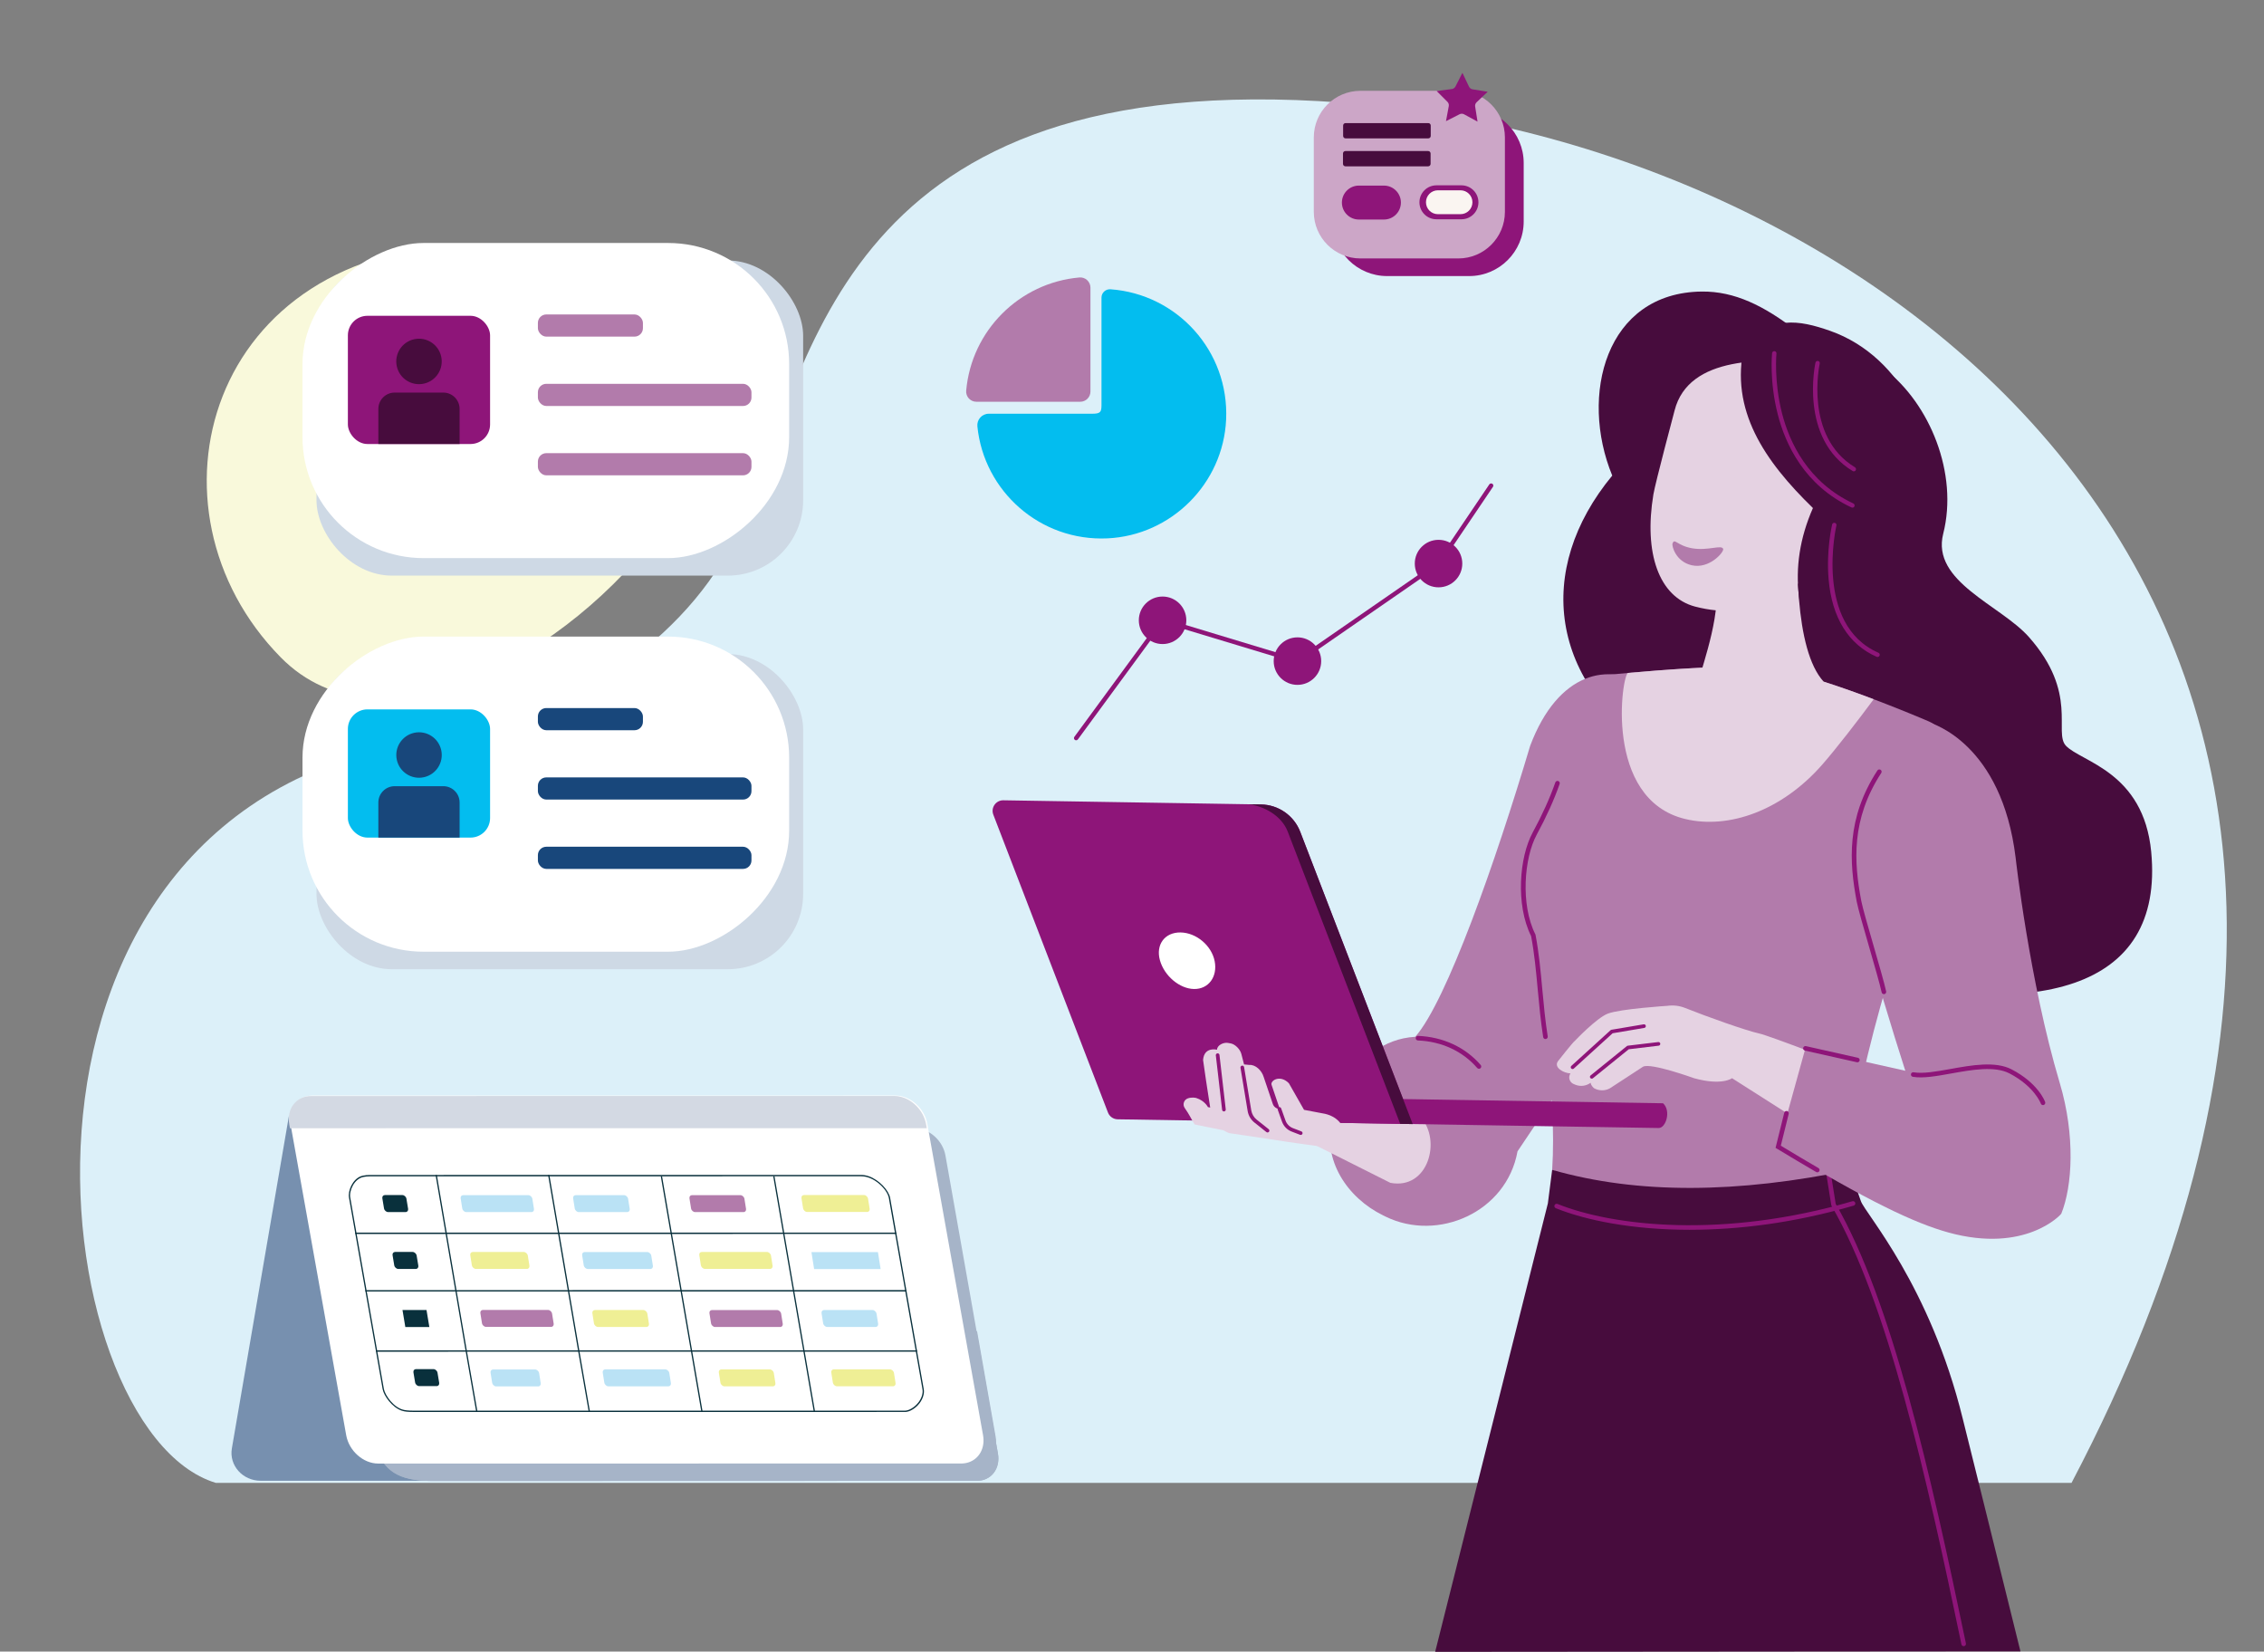
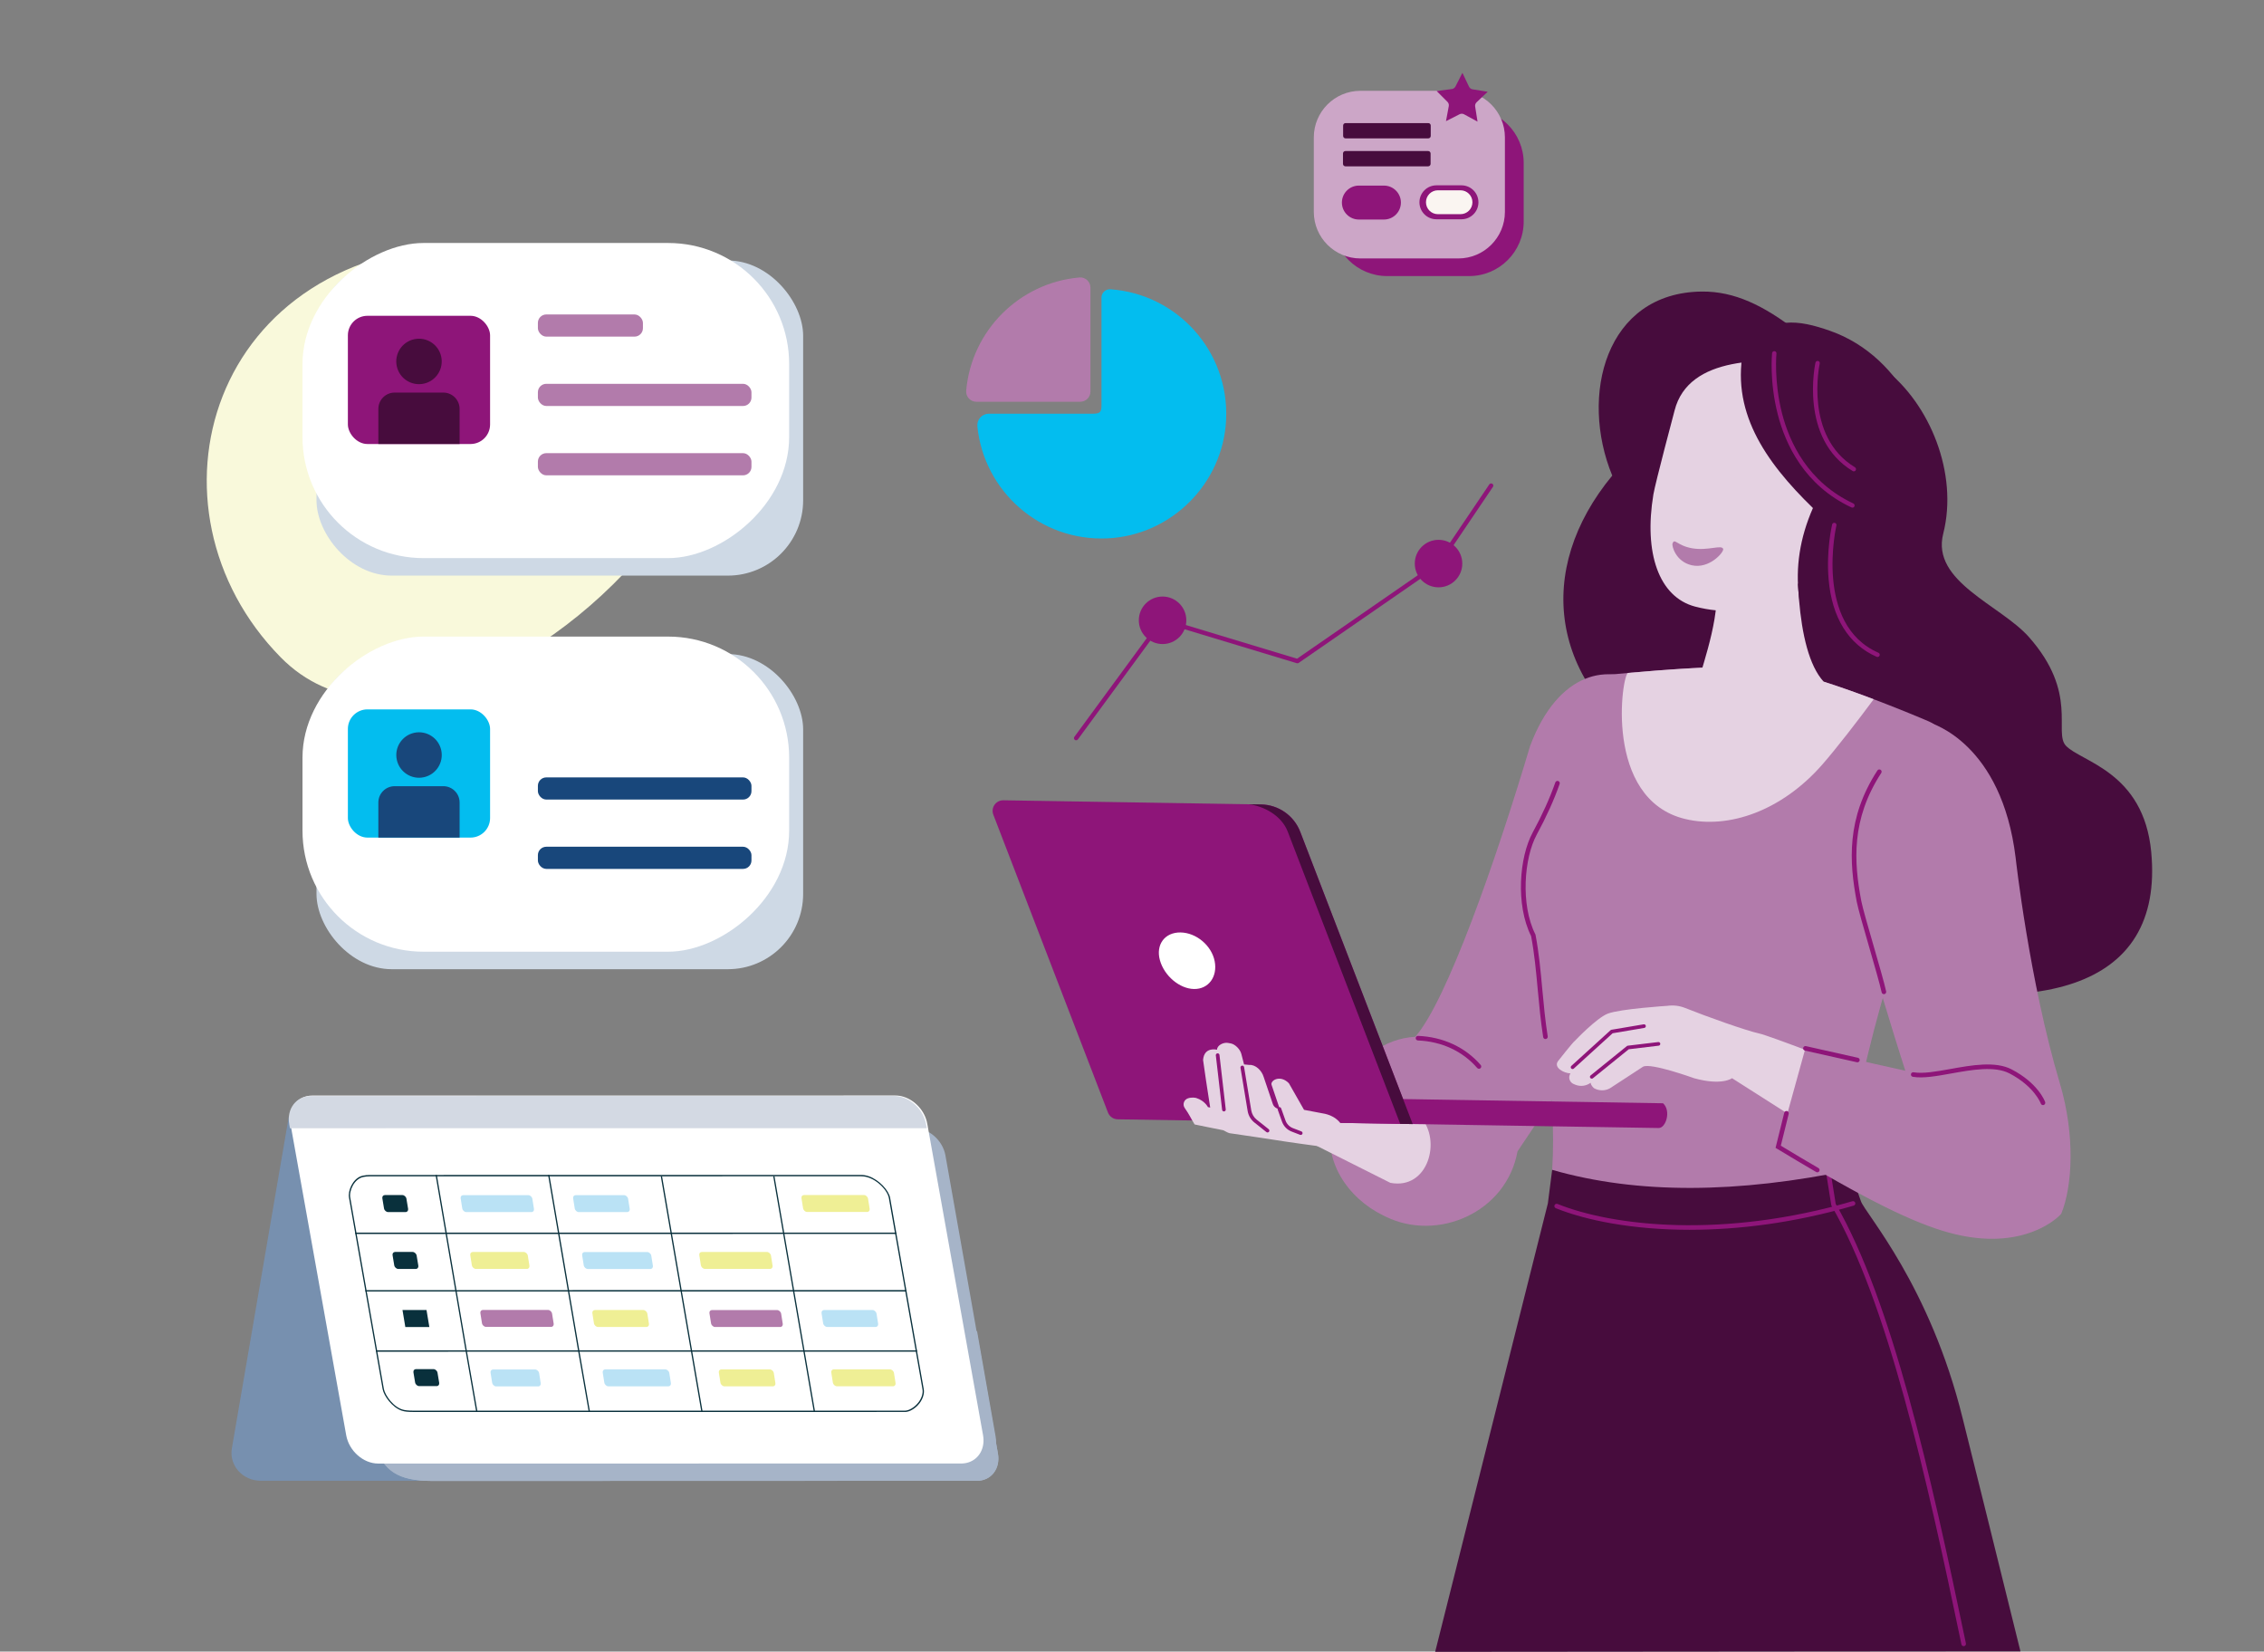
<svg xmlns="http://www.w3.org/2000/svg" viewBox="0 0 1546.11 1127.75">
  <rect x="0" y="0" width="1546.11" height="1127.75" fill="#808080" stroke="none" />
  <defs>
    <style>
      .cls-1 {
        fill: #470c3d;
      }

      .cls-2 {
        fill: #fff;
      }

      .cls-3 {
        fill: #bae2f5;
      }

      .cls-4 {
        fill: #09303c;
      }

      .cls-5 {
        fill: #f9f9db;
      }

      .cls-6 {
        fill: #faf5f1;
      }

      .cls-7 {
        fill: #8e1579;
      }

      .cls-8 {
        fill: #18477b;
      }

      .cls-9 {
        isolation: isolate;
      }

      .cls-10 {
        fill: #cca6c7;
      }

      .cls-11 {
        fill: #7790af;
      }

      .cls-12 {
        fill: #03bdef;
      }

      .cls-13 {
        fill: #dcf0f9;
      }

      .cls-14 {
        mix-blend-mode: multiply;
      }

      .cls-15 {
        fill: #ced9e5;
      }

      .cls-16 {
        fill: #d3d9e3;
      }

      .cls-17 {
        fill: #b27bab;
      }

      .cls-18 {
        fill: #a6b4c8;
      }

      .cls-19 {
        fill: #e5d2e2;
      }

      .cls-20 {
        fill: #efef95;
      }
    </style>
  </defs>
  <g class="cls-9">
    <g id="Layer_1">
      <g>
        <g>
-           <path class="cls-13" d="M932.46,71.42c-351.76-32.61-377.39,167.73-423.98,281.88-17.47,42.81-47.39,74.47-77.97,97.34-39.92,29.85-87.26,48.09-136.66,54.67C-23.95,547.64,27.9,976.49,147.39,1012.56h1267.28C1726.83,418.53,1284.22,104.03,932.46,71.42Z" />
          <path class="cls-5" d="M324.44,166.93c-183.19,1.12-232.15,180.83-132.78,281.88,137.44,139.77,514.83-284.21,132.78-281.88Z" />
        </g>
        <g>
          <path class="cls-11" d="M197.31,761.97l-38.97,227.08c-1.98,11.56,7.36,22.06,19.64,22.06h139.82l-120.49-249.15Z" />
          <g>
            <path class="cls-3" d="M243.25,793.57h38.29c1.18,0,1.94-.96,1.74-2.2l-1.08-6.84c-.22-1.36-1.5-2.52-2.8-2.52h-38.29c-1.18,0-1.94.97-1.74,2.21l1.08,6.84c.22,1.36,1.5,2.52,2.79,2.52h0Z" />
            <path class="cls-18" d="M228.65,835.47l20.12,112.92,6.84,37.19c6.19,19.03,16.18,25.52,39.47,25.67l372.14-.1c9.72,0,16.12-8.3,14.31-18.52l-1.2-6.76c.06-1.39-34.68-196.91-34.68-196.91-1.82-10.23-11.17-18.52-20.88-18.52l-381.15.02c-9.72,0-16.13,8.29-14.31,18.52l5.4,30.38c-4.75,3.19-7.27,9.2-6.05,16.1h0Z" />
            <path class="cls-18" d="M248.37,946.19l7.03,39.13c6.25,19.38,16.37,25.78,39.66,25.93l372.14-.11c9.72,0,16.1-8.45,14.25-18.86l-1.23-6.88c.06-1.41-.02-2.87-.29-4.39l-12.64-71.83c-18.38-14.22-29.31,20.75-49.01,9.16-10.6-6.24-16.41,9.75-5.87,15.95,3.05,1.8,6.08,3.64,9.1,5.5-.05.27-.11.56-.14.85-.18,1.56-3.5,3.71-4.4,5.08-1.52,2.38-2.23,5.19-2.13,8.23-5.5.99-11.05,1.84-16.65,2.5-73.14,8.56-150.39-6.54-225.78-12.95-37.84-3.22-75.68-4.35-111.93.79-3.96.56-8.03,1.17-12.13,1.88h0Z" />
            <path class="cls-2" d="M198.35,767.4l38.08,212.64c1.9,10.66,11.67,19.32,21.82,19.32l398.14-.03c1.88,0,3.64-.3,5.24-.85,7.09-2.42,11.25-9.78,9.71-18.47l-38.09-212.64c-1.54-8.69-8.32-16.05-16.27-18.47-1.8-.56-3.67-.85-5.54-.85l-398.14.03c-10.15,0-16.84,8.66-14.95,19.32h0Z" />
            <path class="cls-16" d="M197.54,767.71l.48,2.69,434.9-.03-.48-2.69c-1.55-8.69-8.32-16.05-16.27-18.47-1.8-.55-3.67-.85-5.54-.85l-398.14.03c-10.15,0-16.85,8.66-14.95,19.32h0Z" />
            <path class="cls-4" d="M261.11,818.26l1.14,6.88c.23,1.35,1.5,2.5,2.79,2.5h11.92c1.19,0,1.95-.98,1.74-2.23l-1.14-6.88c-.22-1.35-1.5-2.5-2.79-2.5h-11.92c-1.19,0-1.95.97-1.74,2.22h0Z" />
            <path class="cls-4" d="M272.02,866.48h11.92c1.18,0,1.95-.98,1.74-2.23l-1.14-6.88c-.23-1.36-1.51-2.5-2.79-2.5h-11.92c-1.18,0-1.95.98-1.74,2.23l1.14,6.88c.23,1.36,1.5,2.5,2.79,2.5h0Z" />
            <polygon class="cls-4" points="276.8 906.14 293.21 906.13 291.27 894.53 274.87 894.53 276.8 906.14 276.8 906.14" />
            <path class="cls-4" d="M286.27,946.48h11.92c1.18,0,1.95-.98,1.74-2.23l-1.14-6.88c-.23-1.36-1.5-2.5-2.79-2.5h-11.92c-1.18,0-1.95.98-1.74,2.23l1.14,6.88c.23,1.36,1.51,2.5,2.79,2.5h0Z" />
            <path class="cls-3" d="M318.47,827.66h44.44c1.18,0,1.94-.97,1.74-2.21l-1.09-6.84c-.22-1.36-1.5-2.52-2.79-2.52h-44.44c-1.18,0-1.94.97-1.74,2.21l1.09,6.84c.22,1.37,1.5,2.52,2.79,2.52h0Z" />
            <path class="cls-20" d="M325.03,866.46h34.78c1.17,0,1.94-.96,1.74-2.2l-1.09-6.84c-.22-1.36-1.5-2.52-2.79-2.52h-34.78c-1.18,0-1.94.97-1.74,2.21l1.08,6.84c.22,1.37,1.5,2.52,2.79,2.52h0Z" />
            <path class="cls-17" d="M331.92,906.04h44.44c1.18,0,1.94-.97,1.75-2.21l-1.09-6.84c-.22-1.36-1.5-2.52-2.79-2.52h-44.44c-1.18,0-1.94.97-1.74,2.21l1.09,6.84c.22,1.36,1.5,2.52,2.79,2.52h0Z" />
            <path class="cls-3" d="M338.89,946.69h28.63c1.18,0,1.94-.96,1.74-2.2l-1.08-6.84c-.22-1.36-1.5-2.52-2.8-2.52h-28.63c-1.18,0-1.94.97-1.74,2.21l1.09,6.84c.22,1.36,1.5,2.52,2.79,2.52h0Z" />
            <path class="cls-20" d="M481.43,866.45h44.44c1.18,0,1.94-.97,1.74-2.21l-1.09-6.84c-.22-1.36-1.5-2.52-2.79-2.52h-44.44c-1.18,0-1.94.97-1.74,2.21l1.09,6.84c.22,1.37,1.5,2.52,2.79,2.52h0Z" />
            <path class="cls-17" d="M488.37,906.12h44.44c1.17,0,1.94-.97,1.74-2.21l-1.09-6.84c-.22-1.36-1.5-2.52-2.79-2.52h-44.44c-1.18,0-1.94.97-1.74,2.21l1.09,6.84c.22,1.36,1.5,2.52,2.79,2.52h0Z" />
-             <path class="cls-17" d="M474.72,827.65h33.02c1.18,0,1.94-.96,1.74-2.2l-1.09-6.84c-.22-1.36-1.5-2.52-2.79-2.52h-33.02c-1.18,0-1.94.97-1.74,2.21l1.09,6.84c.22,1.37,1.5,2.52,2.79,2.52h0Z" />
            <path class="cls-20" d="M494.77,946.64h33.02c1.18,0,1.94-.96,1.74-2.21l-1.08-6.84c-.22-1.36-1.5-2.52-2.79-2.52h-33.02c-1.18,0-1.94.96-1.74,2.21l1.09,6.84c.22,1.36,1.5,2.52,2.79,2.52h0Z" />
            <path class="cls-3" d="M401.44,866.51h42.69c1.17,0,1.94-.97,1.74-2.21l-1.09-6.84c-.22-1.36-1.5-2.52-2.79-2.52h-42.69c-1.18,0-1.94.96-1.74,2.21l1.09,6.84c.22,1.36,1.5,2.52,2.79,2.52h0Z" />
            <path class="cls-20" d="M408.42,906.09h33.02c1.17,0,1.94-.96,1.74-2.2l-1.09-6.84c-.22-1.36-1.5-2.52-2.79-2.52h-33.02c-1.18,0-1.94.97-1.75,2.21l1.09,6.84c.22,1.36,1.5,2.52,2.79,2.52h0Z" />
            <path class="cls-3" d="M395.28,827.65h33.02c1.18,0,1.94-.96,1.74-2.2l-1.09-6.84c-.22-1.36-1.5-2.52-2.79-2.52h-33.02c-1.18,0-1.94.97-1.74,2.21l1.09,6.84c.22,1.37,1.5,2.52,2.79,2.52h0Z" />
            <path class="cls-3" d="M415.49,946.63h40.93c1.18,0,1.94-.97,1.74-2.21l-1.08-6.84c-.22-1.37-1.5-2.52-2.8-2.52h-40.93c-1.17,0-1.94.96-1.74,2.21l1.09,6.84c.22,1.36,1.5,2.52,2.79,2.52h0Z" />
            <path class="cls-20" d="M571.57,946.6h38.29c1.17,0,1.94-.96,1.74-2.2l-1.09-6.84c-.22-1.36-1.5-2.52-2.79-2.52h-38.29c-1.18,0-1.94.96-1.74,2.2l1.09,6.84c.22,1.36,1.5,2.52,2.79,2.52h0Z" />
            <path class="cls-3" d="M564.92,906.1h33.02c1.18,0,1.94-.97,1.75-2.21l-1.09-6.84c-.22-1.36-1.5-2.52-2.79-2.52h-33.02c-1.17,0-1.94.96-1.74,2.2l1.09,6.84c.22,1.36,1.5,2.52,2.79,2.52h0Z" />
-             <polygon class="cls-3" points="555.98 866.56 601.39 866.56 599.56 854.99 554.14 854.99 555.98 866.56 555.98 866.56" />
            <path class="cls-20" d="M551.22,827.56h40.93c1.18,0,1.94-.96,1.74-2.2l-1.09-6.84c-.22-1.36-1.5-2.52-2.79-2.52h-40.93c-1.18,0-1.94.97-1.74,2.21l1.09,6.84c.22,1.37,1.5,2.52,2.79,2.52h0Z" />
            <path class="cls-4" d="M593.18,803.16c-1.64-.56-3.33-.87-5.02-.87l-335.48.02c-1.69,0-3.33.16-4.86.47-.47.09-.92.23-1.37.4-5.77,2.16-9.01,10.08-8.1,14.75l4.17,23.74.16.93,6.74,38.33.16.93,7.07,40.19.16.93,4.5,25.62c.93,4.71,6.51,12.29,12.84,14.58.6.22,1.22.4,1.84.51,1.13.21,2.28.34,4.02.41.79.03,1.7.05,2.78.05l335.48-.02c.21,0,.43,0,.65-.05.9-.1,1.93-.42,2.99-.93,2.09-.99,4.34-2.71,6.09-5.04,2.31-3.05,3.39-6.74,2.83-9.61l-4.49-25.55-.16-.93-7.06-40.19-.17-.93-6.74-38.33-.16-.93-4.18-23.8h0c-.99-5.02-7.39-12.21-14.7-14.69h0ZM404.4,963.23l.15.88v.05s78.67,0,78.67,0v-.05s-.16-.88-.16-.88h-78.66ZM325.8,963.23l.15.88v.05s75.97,0,75.97,0v-.05s-.16-.88-.16-.88h-75.96ZM611.17,841.66l.16.93,6.74,38.34.16.93,7.07,40.19.16.93,4.5,25.62c.51,2.63-.51,6.05-2.68,8.92-2.52,3.32-6.07,5.35-8.51,5.66-.21.04-.42.05-.62.05l-335.48.02c-1.06,0-1.95-.02-2.72-.05-1.7-.07-2.81-.21-3.92-.42-7.11-1.33-13-9.97-13.85-14.23l-4.49-25.56-.17-.93-7.06-40.19-.16-.93-6.74-38.34-.16-.93-4.19-23.81c-.93-4.7,2.68-12.93,8.88-14.17,1.47-.31,3.05-.46,4.69-.46l335.48-.02c8.74,0,17.59,8.89,18.72,14.69l4.17,23.75h0ZM325.8,963.23l.15.88v.05s75.97,0,75.97,0v-.05s-.16-.88-.16-.88h-75.96ZM404.4,963.23l.15.88v.05s78.67,0,78.67,0v-.05s-.16-.88-.16-.88h-78.66ZM325.8,963.23l.15.88v.05s75.97,0,75.97,0v-.05s-.16-.88-.16-.88h-75.96ZM404.4,963.23l.15.88v.05s78.67,0,78.67,0v-.05s-.16-.88-.16-.88h-78.66Z" />
            <polygon class="cls-4" points="298.33 802.31 298.48 803.18 298.49 803.24 305.06 841.67 305.21 842.6 311.75 880.94 311.91 881.87 318.77 922.05 318.93 922.98 326.11 964.16 325.23 964.16 318.06 922.98 317.89 922.05 311.04 881.87 310.87 880.94 304.33 842.6 304.18 841.67 297.61 803.24 297.6 803.18 297.45 802.31 298.33 802.31 298.33 802.31" />
            <polygon class="cls-4" points="375.16 802.31 375.31 803.18 375.33 803.23 381.89 841.67 382.05 842.6 388.59 880.93 388.75 881.86 395.61 922.05 395.77 922.98 402.94 964.15 402.07 964.15 394.89 922.98 394.73 922.05 387.87 881.86 387.71 880.93 381.16 842.6 381.01 841.67 374.45 803.23 374.43 803.18 374.29 802.31 375.16 802.31 375.16 802.31" />
            <polygon class="cls-4" points="452.13 803.19 452.29 804.12 479.86 964.15 478.98 964.15 451.41 804.12 451.25 803.19 452.13 803.19 452.13 803.19" />
            <polygon class="cls-4" points="528.92 803.17 529.07 804.1 556.65 964.14 555.77 964.14 528.2 804.1 528.03 803.17 528.92 803.17 528.92 803.17" />
            <polygon class="cls-4" points="612.06 841.66 612.22 842.58 242.68 842.61 242.52 841.68 612.06 841.66 612.06 841.66" />
            <polygon class="cls-4" points="618.96 880.92 619.13 881.85 249.59 881.87 249.43 880.94 618.96 880.92 618.96 880.92" />
            <polygon class="cls-4" points="626.19 922.04 626.35 922.97 256.82 922.99 256.66 922.06 626.19 922.04 626.19 922.04" />
          </g>
        </g>
        <g>
          <path class="cls-1" d="M1469.1,581.77c-5.22-55.01-48-61.5-58.3-72.6-8.53-9.2,8.73-35.86-25.27-74.22-19.36-21.84-66.79-37.77-58.49-70.48,10.45-41.18-9.2-88.77-39.92-112.4-21.82-16.78-43.27-23.82-60.11-26.07-22.39-17.3-42.48-27.16-64.84-26.92-65.76.71-83.65,71.01-61.15,125.66-53.22,64.47-43.21,141.9,33.03,190.98,56.96,36.67,122.94,148.67,122.94,148.67,133.42,33.36,221.12,12.33,212.1-82.62Z" />
          <path class="cls-17" d="M909.69,764.02s11.86-53.37,56.81-56.07c21.42-24.28,54.92-119.72,78.45-198.65,19.15-50.86,54.1-57.35,78.92-40.74l9,173.69-96.54,143.94c-7.5,41.63-54.43,62.03-90.08,44.55l-1.72-.84c-24.44-11.99-41.8-37.71-34.83-65.86Z" />
          <path class="cls-17" d="M1264.22,798.83c-85.61,28.53-154.61,21.57-204.22,0,3.35-53.84-7.62-109.82-20.05-167.31-1.43-16.26-1.3-44.93,8.11-62.3,6.01-11.1,11.4-22.52,15.57-34.44l25.57-73.07s70.78-7.68,110.75-6.47c33.32,1.01,117.43,37.44,117.43,37.44,25.86,11.31,11.18,67.55-.82,93.1,0,0-44.35,120.54-53.17,199.25l.83,13.81Z" />
          <path class="cls-7" d="M1055.4,709.49c-.76,0-1.42-.55-1.54-1.32-1.73-10.94-2.74-21.87-3.72-32.44-1.17-12.7-2.28-24.71-4.54-36.56-10.66-21.44-8.07-53.82,1.08-70.7,6.64-12.26,11.7-23.45,15.47-34.21.29-.82,1.18-1.24,1.99-.96.82.29,1.25,1.18.96,1.99-3.82,10.92-8.95,22.26-15.67,34.67-8.62,15.9-11.12,47.74-.94,68l.1.2.04.21c2.31,12.07,3.43,24.21,4.62,37.07.97,10.52,1.98,21.4,3.7,32.24.14.85-.45,1.66-1.3,1.79-.08.01-.17.02-.25.02Z" />
          <path class="cls-19" d="M1199.94,455.24c11.15.34,27.99,4.64,45.46,10.22,11.6,3.7,23.48,7.97,34.16,12.01-10.37,14.04-25.41,33.53-35.04,44.54-27.7,31.66-64.07,44.35-93.68,37.23-56.08-13.47-43.17-99.36-38.99-99.74,24.18-2.17,62.47-5.04,88.1-4.27Z" />
          <path class="cls-19" d="M1245.4,465.46c-20.09-21.84-19.24-86.31-16.61-122.84-25.22-5.48-59.79,40.59-59.79,40.59,8.96,23.98-1.42,55.7-7.84,77.58,15.77,12.82,54.82,12.04,84.25,4.67Z" />
          <path class="cls-7" d="M1010,729.8c-.44,0-.88-.18-1.19-.54-9.9-11.45-24.29-18.13-40.5-18.79-.86-.04-1.54-.76-1.5-1.63.04-.86.73-1.55,1.63-1.5,17.08.7,32.26,7.76,42.74,19.88.57.65.49,1.64-.16,2.21-.3.26-.66.38-1.02.38Z" />
          <path class="cls-19" d="M906.93,761.04l63.3,1.88c14.31,15.67,5.18,49.71-20.75,44.76l-58.55-29.42,16-17.21Z" />
          <path class="cls-1" d="M980.09,1127.93l76.96-306.18,2.94-22.93c58.58,16.84,127.1,16.04,204.22,0,1.82,7.29,4.09,14.42,6.65,21.46,3.16,8.69,47.15,57.48,69.52,148.44.01.01,23.12,92.76,39.41,158.89-39.57,0-399.71.32-399.71.32Z" />
          <path class="cls-7" d="M1154.02,839.75c-38.97,0-70.82-6.4-91.55-14.75-.8-.32-1.19-1.24-.87-2.04s1.23-1.19,2.04-.87c37.82,15.23,113.25,23.88,201.38-1.85.83-.24,1.7.23,1.94,1.06.24.83-.23,1.7-1.06,1.94-40.76,11.9-78.87,16.5-111.88,16.5Z" />
          <path class="cls-7" d="M1341.01,1124.05c-.73,0-1.38-.51-1.53-1.25-23.97-115.4-50.57-233.58-88.7-299.44-.1-.17-.16-.35-.19-.54l-3.33-20.81c-.14-.85.45-1.66,1.3-1.79.84-.13,1.66.44,1.79,1.3l3.28,20.52c38.28,66.31,64.91,184.62,88.91,300.12.18.85-.37,1.67-1.21,1.85-.11.02-.21.03-.32.03Z" />
          <g>
            <path class="cls-7" d="M1135.72,753.35l-310.82-5.01-.27,16.95,308.07,4.96c4.98.08,8.67-11.77,3.02-16.9Z" />
            <path class="cls-7" d="M964.76,767.55l-201.5-3.25c-2.95-.05-5.57-1.88-6.62-4.63l-78.29-203.38c-1.84-4.78,1.74-9.9,6.86-9.82l175.99,2.84c11.89.19,22.48,7.59,26.75,18.69l76.81,199.55Z" />
            <path class="cls-1" d="M887.95,568c-4.27-11.1-14.86-18.5-26.75-18.69l-8.54-.14c10.18,1.14,22.48,7.59,26.75,18.69l76.81,199.55,8.54.14-76.81-199.55Z" />
            <path class="cls-2" d="M829.51,656.32c2.09,10.66-4.22,19.17-14.09,19.01-9.87-.16-20.3-8.94-23.29-19.61-2.99-10.67,3.31-19.18,14.09-19.01,10.78.17,21.2,8.95,23.29,19.61Z" />
          </g>
          <g>
            <path class="cls-19" d="M917.25,770.22s-.05-.06-.06-.09c-3.61-8.76-13.72-9.84-14.18-9.93l-5.36-1.02-7.11-1.35-10.34-18.15c-6.05-6.17-12.8-1.79-11.84,1.05l5.2,15.31.18,1.18c-2.07-.1-3.87-1.45-4.53-3.42l-6.16-18.21c-1.39-4.83-5.8-8.74-9.91-8.42l-3.56-.35-1.83-7.08c-.86-3.4-4.35-6.72-7.21-7.25l-1.92-.35c-3.04-.56-7.48,1.57-7.5,4.66,0,0-8.78-2.33-9.52,6.99.73,5.81,3.17,21.61,4.86,32.5l-1.56-.33s-2.03-4.29-7.91-6.19c-.48-.15-3.15-.71-5.82.25-2.7.97-3.75,4.24-2.09,6.59,3.38,4.8,4.11,6.97,6.74,11.2,0,0,14.25,2.95,19.6,3.97,1.86,1.04,3.57,1.9,4.37,2.02l21.38,3.14,17.14,2.63s15.96,2.37,30.64,4.18c7.42.92,12.5-7.33,8.31-13.52Z" />
            <path class="cls-7" d="M865.62,773.29c-.27,0-.55-.09-.78-.27l-8.15-6.49c-2.49-1.98-4.14-4.79-4.66-7.93l-4.89-29.51c-.11-.68.35-1.32,1.03-1.44.68-.11,1.32.35,1.44,1.03l4.89,29.51c.42,2.52,1.75,4.79,3.75,6.38l8.15,6.49c.54.43.63,1.22.2,1.76-.25.31-.61.47-.98.47Z" />
            <path class="cls-7" d="M888.27,774.96c-.15,0-.3-.03-.45-.08l-5.72-2.2c-3.08-1.18-5.48-3.64-6.59-6.75l-2.96-8.29c-.23-.65.11-1.37.76-1.6.65-.23,1.37.11,1.6.76l2.96,8.29c.87,2.42,2.74,4.34,5.14,5.26l5.72,2.2c.64.25.97.97.72,1.62-.19.5-.67.8-1.17.8Z" />
            <path class="cls-7" d="M835.83,758.92c-.63,0-1.17-.47-1.24-1.11l-4.29-37.17c-.08-.69.41-1.31,1.1-1.39.69-.08,1.31.41,1.39,1.1l4.29,37.17c.08.69-.41,1.31-1.1,1.39-.05,0-.1,0-.15,0Z" />
          </g>
          <g>
            <path class="cls-19" d="M1063.85,724.76s10.34-13.26,11.85-14.24c0,0,14.56-15.38,22.27-18.37,8.42-3.27,40.75-5.34,40.75-5.34,4.11-.57,8.29-.06,12.14,1.49,14.05,5.63,41.38,15.42,50.63,17.43,6.65,1.45,54.78,19.96,94.84,35.57l-15.18,57.57-98.32-62.65s-6.71,5.31-25.9.03c0,0-29.69-10.75-34.88-7.87l-22.63,14.76c-3.34,1.85-7.42,1.8-10.76-.03,0,0-2.06-1.51-2.41-3.76-2.95,2.19-6.85,2.74-10.32,1.37l-1.22-.5c-2.88-1.17-3.96-4.69-2.22-7.27-4.7-.22-11.43-3.94-8.64-8.19Z" />
            <path class="cls-7" d="M1087.03,736.55c-.36,0-.73-.16-.97-.46-.43-.54-.35-1.32.19-1.76l24.76-20.03c.18-.15.4-.24.64-.27l20.79-2.48c.69-.08,1.31.41,1.39,1.09s-.41,1.31-1.09,1.39l-20.44,2.44-24.48,19.8c-.23.19-.51.28-.79.28Z" />
            <path class="cls-7" d="M1073.93,730c-.34,0-.68-.14-.92-.41-.46-.51-.43-1.3.08-1.77l26.78-24.36c.18-.16.4-.27.63-.31l22-3.71c.68-.11,1.33.34,1.44,1.02.12.68-.34,1.33-1.02,1.44l-21.64,3.65-26.51,24.11c-.24.22-.54.33-.84.33Z" />
          </g>
          <path class="cls-17" d="M1406.61,739.45c-20.82-69.85-30.1-153.68-30.1-153.68-9.57-78.51-57.44-91.58-58.28-92.28,0,0-28.23,23.34-34.82,33.46-27.58,42.39-15.54,80.47-8.14,115.27,4.3,20.21,16.89,60.74,25.88,88.93l-68.23-15.29-18.58,67.19c60.73,36.83,93.11,52.2,116.51,58.61,52.18,14.3,76.51-12.15,76.83-12.94,7.52-18.51,9.72-53.1-1.06-89.27Z" />
          <path class="cls-7" d="M1241.06,800.5c-.27,0-.54-.07-.78-.21-8.29-4.82-17.28-10.17-26.74-15.9l-.99-.6,5.94-23.99c.21-.84,1.05-1.35,1.9-1.14.84.21,1.35,1.06,1.14,1.9l-5.39,21.75c9.08,5.5,17.72,10.64,25.7,15.27.75.43,1,1.39.57,2.14-.29.5-.82.78-1.36.78ZM1268.43,725.38c-.11,0-.23-.01-.34-.04l-35.5-7.96c-.84-.19-1.37-1.03-1.18-1.87.19-.84,1.03-1.38,1.87-1.18l35.5,7.96c.84.19,1.37,1.03,1.18,1.87-.16.73-.81,1.22-1.53,1.22Z" />
          <path class="cls-7" d="M1286.53,678.83c-.72,0-1.37-.5-1.53-1.23-1.26-5.75-4.97-18.58-8.55-30.97-3.88-13.43-7.54-26.11-8.45-30.84-5.21-27.33-7.1-57.11,14.1-89.69.47-.72,1.44-.93,2.17-.46.72.47.93,1.44.46,2.17-20.6,31.66-18.73,60.71-13.64,87.4.88,4.59,4.69,17.79,8.38,30.56,3.6,12.45,7.32,25.32,8.6,31.17.19.84-.35,1.68-1.19,1.87-.11.02-.23.04-.34.04Z" />
          <path class="cls-7" d="M1395.18,754.59c-.65,0-1.25-.4-1.48-1.04-.04-.11-4.37-11.72-21.4-20.58-10.15-5.28-25.86-2.46-39.73.03-9.95,1.79-19.35,3.48-26.29,2.27-.85-.15-1.42-.96-1.27-1.81.15-.85.95-1.42,1.81-1.27,6.39,1.11,15.53-.53,25.2-2.26,14.35-2.58,30.63-5.5,41.73.27,18.21,9.47,22.73,21.79,22.91,22.31.29.81-.14,1.71-.96,2-.17.06-.35.09-.52.09Z" />
          <g>
            <path class="cls-19" d="M1157.64,414.21c-24.84-6.53-35.14-36.64-28.52-76.6,1.31-7.92,14.48-57.34,14.48-57.34,9.61-37.7,61.93-35.68,97.66-32.35,0,0,41.73,21.55,33.3,49.94l-31.96,77.15c-10.93,32.26-46.12,49.41-84.96,39.19Z" />
            <path class="cls-19" d="M1178.96,329.57c-.8,2.62.26,5.26,2.36,5.9,2.1.64,4.44-.97,5.24-3.59.8-2.62-.26-5.26-2.36-5.9-2.1-.64-4.44.97-5.24,3.59Z" />
            <path class="cls-19" d="M1139.1,319.88c-.8,2.62-.07,5.16,1.62,5.67,1.69.51,3.7-1.19,4.5-3.81.8-2.62.07-5.16-1.62-5.67-1.69-.51-3.7,1.19-4.5,3.81Z" />
            <path class="cls-19" d="M1153.21,359.2l-8.1-3.53c-3.82-2.02-4.62-7.14-1.61-10.23,6.14-4.92,12.41-11.25,13.88-16.49l.49-18.72" />
            <path class="cls-19" d="M1166.4,368.85c-3.32,1.46-7.62,3.71-13.02,2.34-3.35-.85-4.05-1.53-7.19-3.5" />
            <path class="cls-19" d="M1177.6,310.59s10.48-2.38,22.37,12.63" />
            <path class="cls-19" d="M1152.63,303.99c-2.67-3.32-8.03-5.45-14.31-1.84" />
            <line class="cls-19" x1="1152.35" y1="377.3" x2="1157.59" y2="377.78" />
          </g>
          <path class="cls-1" d="M1191.15,236.06c-9.99,43.9,13.8,78.64,46.92,110.85h0c-18.04,41.02-11.7,80.49,13.06,118.68l63.51-124.74c11.23-38.28-14.3-97.21-64.84-114.94-21.74-7.63-40.11-10.35-58.65,10.14Z" />
          <path class="cls-7" d="M1282.19,448.61c-.2,0-.4-.04-.6-.13-19.24-8.42-30.59-26.77-32.82-53.07-1.67-19.67,2.25-36.57,2.42-37.28.19-.81.99-1.31,1.8-1.12.81.19,1.31,1,1.12,1.8-.16.67-15.38,67.63,28.69,86.91.76.33,1.1,1.22.77,1.98-.25.56-.8.9-1.38.9Z" />
          <path class="cls-7" d="M1265.04,346.64c-.21,0-.43-.04-.64-.14-32.04-15.02-45.08-42.9-50.37-63.65-5.72-22.4-3.93-40.96-3.85-41.74.08-.82.84-1.42,1.64-1.34.82.08,1.42.82,1.34,1.64-.02.19-1.81,18.89,3.8,40.79,5.15,20.09,17.77,47.08,48.72,61.58.75.35,1.07,1.25.72,2-.25.54-.8.86-1.36.86Z" />
          <path class="cls-7" d="M1265.99,321.86c-.26,0-.53-.07-.78-.22-36.72-22.22-25.53-73.53-25.41-74.04.18-.81.99-1.31,1.79-1.13.81.18,1.31.99,1.13,1.79-.11.5-10.81,49.72,24.04,70.81.71.43.94,1.35.51,2.06-.28.47-.78.72-1.28.72Z" />
        </g>
        <g>
          <path class="cls-7" d="M1003.3,188.51h-55.99c-20.58,0-37.26-16.69-37.26-37.26v-39.95c0-20.57,16.68-37.25,37.26-37.25h55.99c20.57,0,37.25,16.68,37.25,37.25v39.95c0,20.57-16.68,37.26-37.25,37.26h0Z" />
          <path class="cls-10" d="M995.89,176.48h-66.84c-17.58,0-31.84-14.25-31.84-31.84v-50.79c0-17.58,14.25-31.84,31.84-31.84h66.84c17.58,0,31.83,14.25,31.83,31.84v50.79c0,17.58-14.25,31.84-31.83,31.84h0Z" />
          <path class="cls-1" d="M918.8,113.57h56.5c.91,0,1.66-.74,1.66-1.66v-7.12c0-.92-.74-1.66-1.66-1.66h-56.5c-.92,0-1.66.74-1.66,1.66v7.12c0,.91.74,1.66,1.66,1.66h0Z" />
          <path class="cls-1" d="M917.24,85.71v7.12c0,.91.74,1.66,1.66,1.66h56.5c.91,0,1.66-.74,1.66-1.66v-7.12c0-.92-.74-1.66-1.66-1.66h-56.5c-.91,0-1.66.74-1.66,1.66h0Z" />
          <path class="cls-7" d="M1009.02,83.04l-9.18-4.99c-.95-.52-2.09-.54-3.05-.05l-9.31,4.73,1.91-10.26c.2-1.06-.14-2.16-.9-2.92l-7.38-7.39,10.35-1.35c1.07-.14,2-.8,2.5-1.76l4.75-9.31,4.49,9.43c.47.98,1.38,1.66,2.45,1.83l10.32,1.64-7.58,7.19c-.78.74-1.16,1.82-.99,2.89l1.62,10.32h0Z" />
          <path class="cls-7" d="M945.1,149.91h-17.11c-6.4,0-11.59-5.19-11.59-11.59h0c0-6.4,5.19-11.59,11.59-11.59h17.11c6.4,0,11.59,5.19,11.59,11.59h0c0,6.4-5.19,11.59-11.59,11.59h0Z" />
          <path class="cls-7" d="M998.05,149.73h-17.11c-6.4,0-11.59-5.19-11.59-11.59h0c0-6.4,5.19-11.59,11.59-11.59h17.11c6.4,0,11.59,5.19,11.59,11.59h0c0,6.4-5.19,11.59-11.59,11.59h0Z" />
          <path class="cls-6" d="M997.38,146.25h-15.42c-4.5,0-8.15-3.65-8.15-8.15h0c0-4.51,3.65-8.16,8.15-8.16h15.42c4.51,0,8.16,3.65,8.16,8.16h0c0,4.5-3.65,8.15-8.16,8.15h0Z" />
        </g>
        <g class="cls-14">
          <rect class="cls-15" x="216.14" y="446.63" width="332.34" height="215.18" rx="51.43" ry="51.43" />
        </g>
        <rect class="cls-2" x="265.16" y="376.1" width="215.18" height="332.34" rx="82.66" ry="82.66" transform="translate(-169.52 915.02) rotate(-90)" />
        <g>
          <rect class="cls-8" x="367.33" y="578.18" width="145.85" height="15.14" rx="5.75" ry="5.75" />
          <rect class="cls-8" x="367.33" y="530.83" width="145.85" height="15.14" rx="5.75" ry="5.75" />
-           <rect class="cls-8" x="367.33" y="483.48" width="71.73" height="15.14" rx="5.75" ry="5.75" />
          <g>
            <rect class="cls-12" x="237.57" y="484.39" width="97.11" height="87.55" rx="13.35" ry="13.35" />
            <circle class="cls-8" cx="286.13" cy="515.58" r="15.52" transform="translate(-104.55 73.92) rotate(-12.47)" />
            <path class="cls-8" d="M269.52,536.83h33.21c6.15,0,11.14,4.99,11.14,11.14v23.97h-55.49v-23.97c0-6.15,4.99-11.14,11.14-11.14Z" />
          </g>
        </g>
        <g>
          <g class="cls-14">
            <rect class="cls-15" x="216.14" y="177.87" width="332.34" height="215.18" rx="51.43" ry="51.43" />
          </g>
          <rect class="cls-2" x="265.16" y="107.34" width="215.18" height="332.34" rx="82.66" ry="82.66" transform="translate(99.24 646.26) rotate(-90)" />
          <g>
            <rect class="cls-17" x="367.33" y="309.43" width="145.85" height="15.14" rx="5.75" ry="5.75" />
            <rect class="cls-17" x="367.33" y="262.08" width="145.85" height="15.14" rx="5.75" ry="5.75" />
            <rect class="cls-17" x="367.33" y="214.72" width="71.73" height="15.14" rx="5.75" ry="5.75" />
            <g>
              <rect class="cls-7" x="237.57" y="215.64" width="97.11" height="87.55" rx="13.35" ry="13.35" />
              <circle class="cls-1" cx="286.13" cy="246.82" r="15.52" transform="translate(-46.54 67.59) rotate(-12.47)" />
              <path class="cls-1" d="M269.52,268.07h33.21c6.15,0,11.14,4.99,11.14,11.14v23.97h-55.49v-23.97c0-6.15,4.99-11.14,11.14-11.14Z" />
            </g>
          </g>
        </g>
        <path class="cls-12" d="M752.22,203.22v73.2c0,4.94-.65,6.09-6.45,6.09h-70.55c-4.65,0-8.22,4.04-7.75,8.67,4.47,44.28,42.86,78.55,88.78,76.43,43.65-2.01,79.07-37.43,81.08-81.08,2.15-46.79-33.46-85.75-78.95-89-3.32-.24-6.16,2.36-6.16,5.69h0Z" />
        <path class="cls-17" d="M737.12,189.47c-41.01,3.61-73.69,36.28-77.3,77.3-.36,4.07,2.88,7.56,6.96,7.56h70.93c3.85,0,6.97-3.13,6.97-6.98v-70.93c0-4.08-3.5-7.32-7.56-6.96h0Z" />
        <g>
          <path class="cls-7" d="M734.92,505.5c-.31,0-.62-.09-.89-.29-.67-.49-.81-1.43-.32-2.1l59.01-80.44c.38-.51,1.04-.73,1.64-.55l91.41,27.66,95.53-66.03,35.77-53c.46-.69,1.4-.87,2.08-.4.69.46.87,1.4.4,2.08l-35.93,53.23c-.1.16-.24.29-.39.4l-96.36,66.6c-.38.26-.85.33-1.29.2l-91.09-27.56-58.39,79.58c-.29.4-.75.61-1.21.61Z" />
          <circle class="cls-7" cx="793.93" cy="423.56" r="16.22" />
-           <circle class="cls-7" cx="886.04" cy="451.43" r="16.22" />
          <circle class="cls-7" cx="982.39" cy="384.83" r="16.22" />
        </g>
        <path class="cls-17" d="M1176.77,374.83c.66,2.14-9.43,13.91-21.5,11.14-10.86-2.49-13.65-13.11-13.1-14.77,1.41-4.19,2.88,1.38,13.56,3.21,10.68,1.83,20.08-2.68,21.04.42Z" />
      </g>
    </g>
  </g>
</svg>